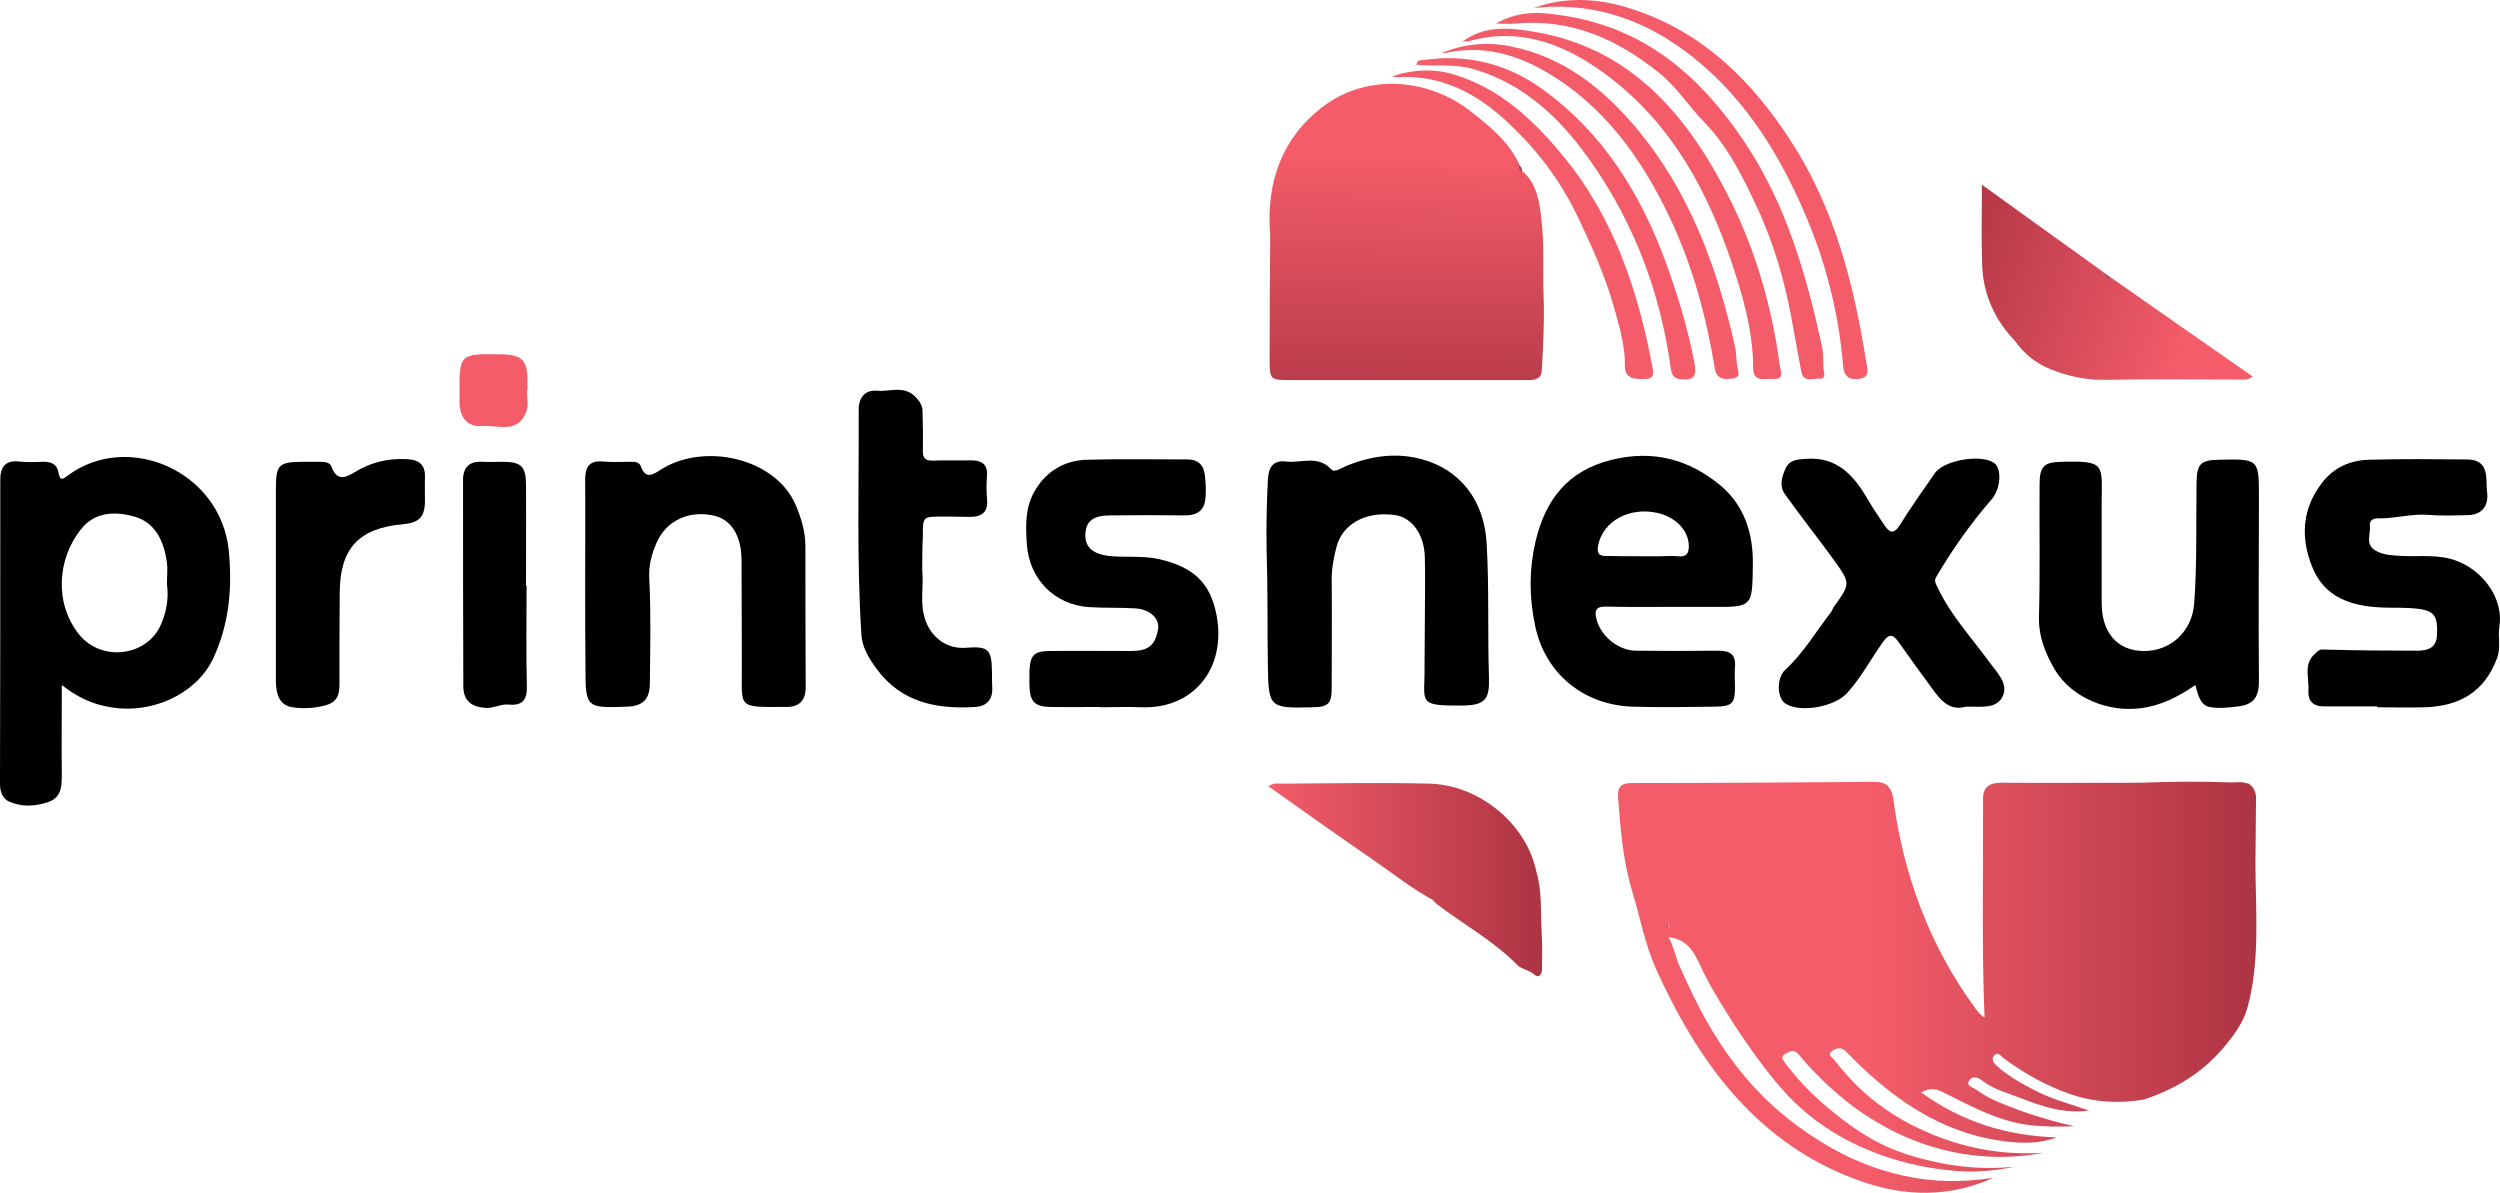
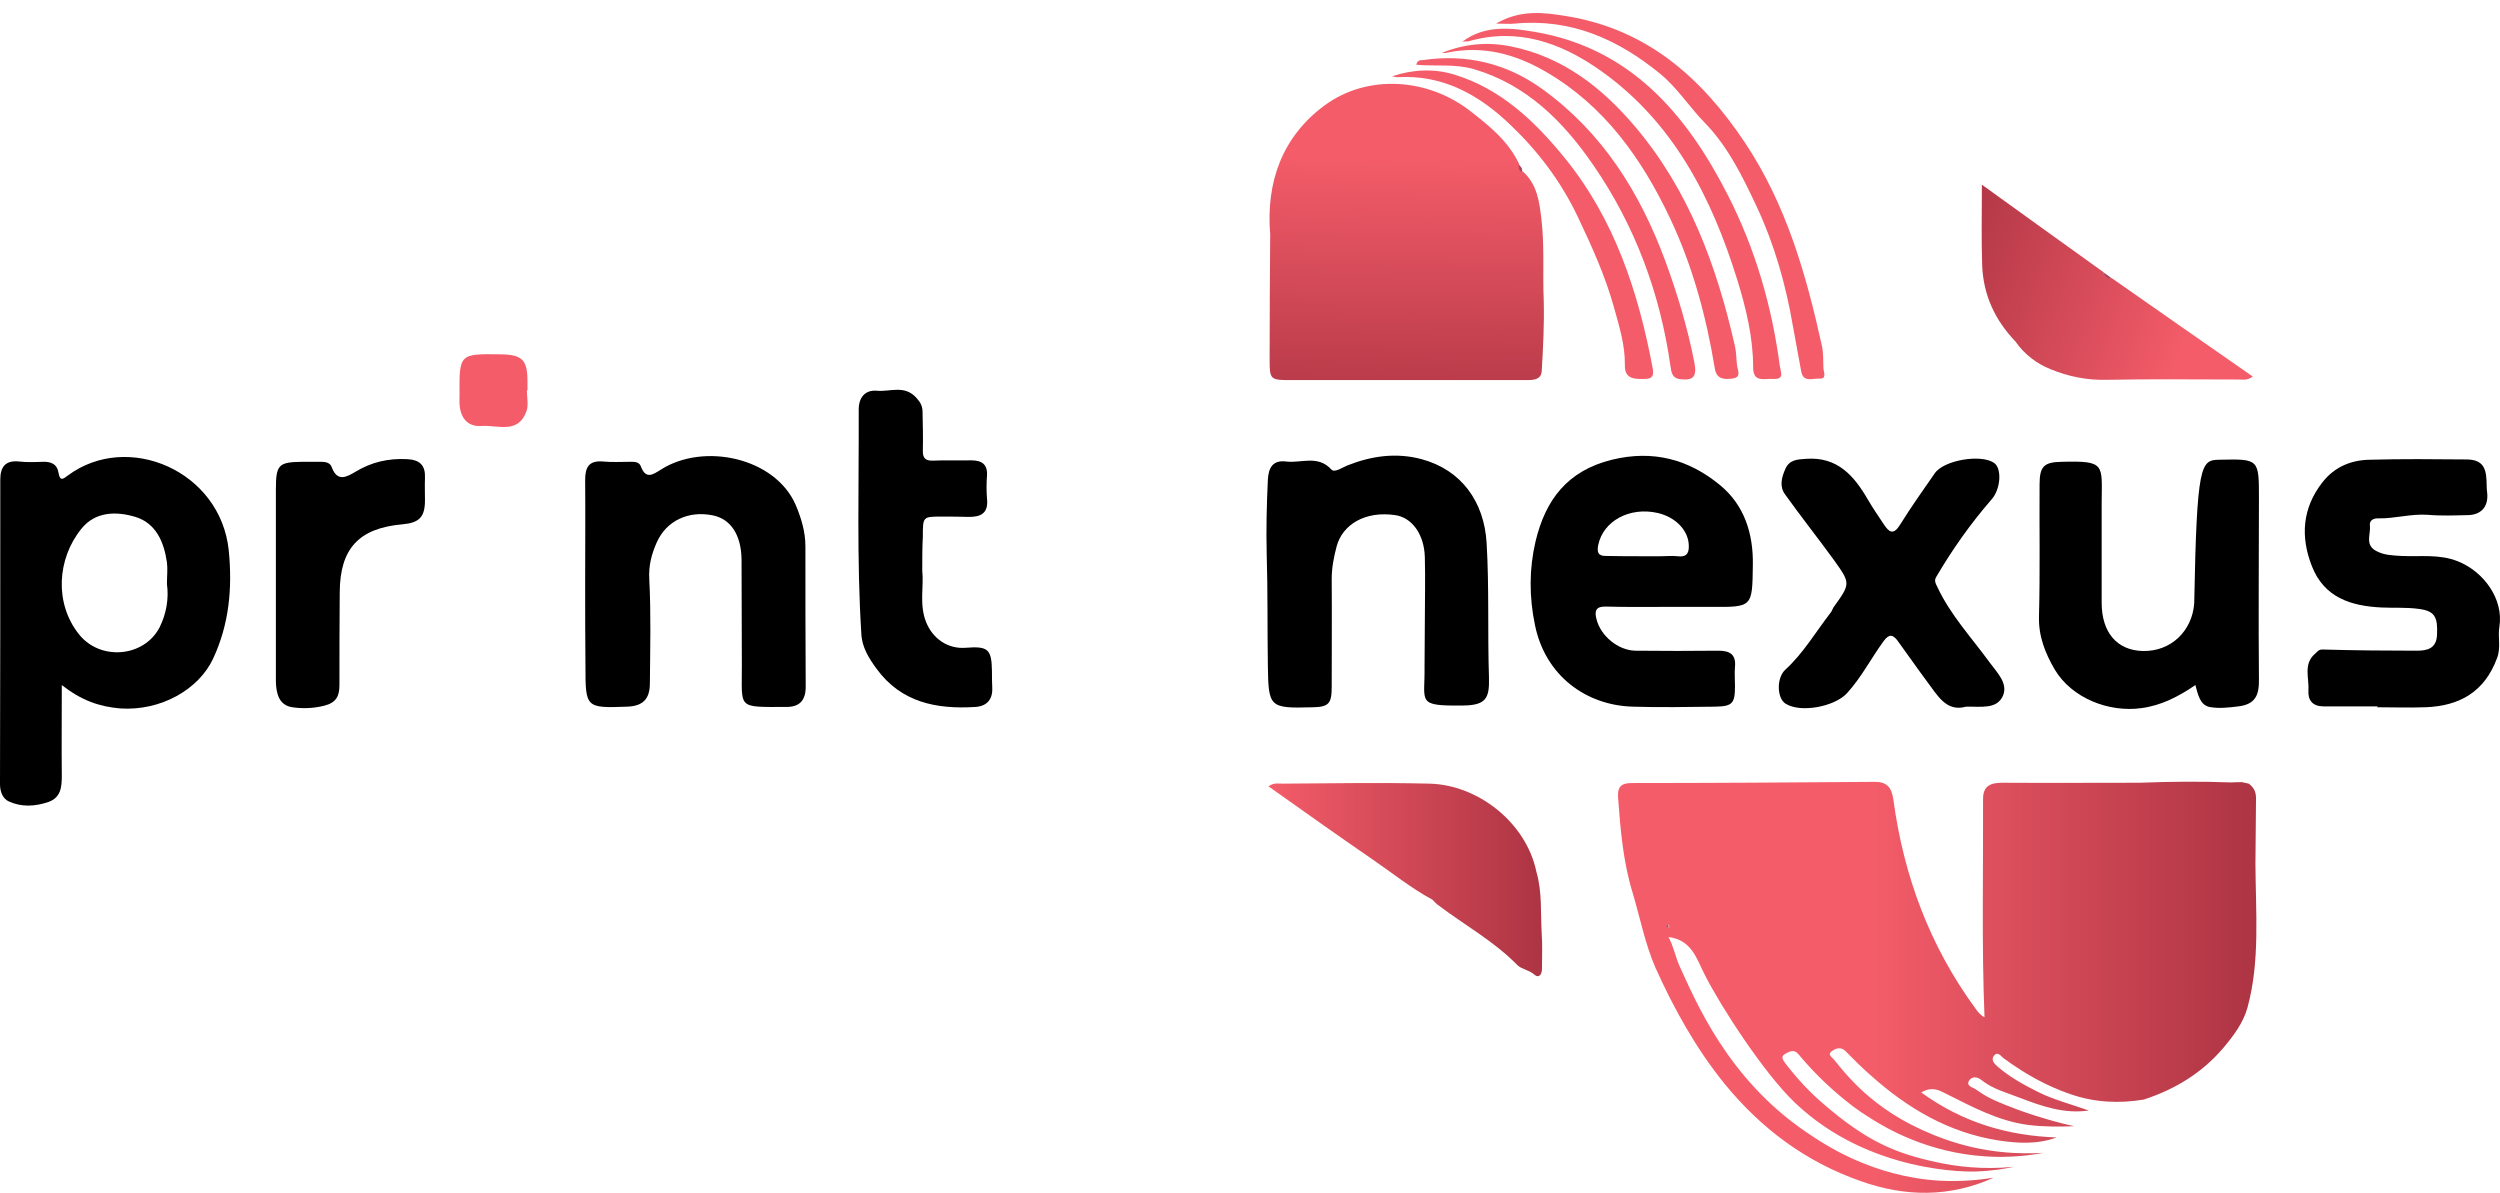
<svg xmlns="http://www.w3.org/2000/svg" width="153" height="73" viewBox="0 0 153 73" fill="none">
  <path d="M138.032 52.887C138.05 51.546 138.05 50.205 138.068 48.846C138.068 48.448 137.924 48.176 137.62 47.959C137.476 47.922 137.351 47.904 137.207 47.868C136.992 47.868 136.777 47.868 136.562 47.886C134.68 47.813 132.816 47.832 130.952 47.904C128.156 47.904 125.342 47.922 122.546 47.904C121.864 47.904 121.363 48.067 121.363 48.883C121.38 53.34 121.273 57.798 121.452 62.255C121.201 62.129 121.04 61.929 120.879 61.694C118.1 57.888 116.505 53.612 115.878 48.955C115.77 48.176 115.466 47.832 114.695 47.85C109.748 47.886 104.801 47.922 99.854 47.922C99.173 47.922 98.976 48.194 99.029 48.846C99.173 50.785 99.334 52.724 99.908 54.609C100.374 56.149 100.678 57.78 101.324 59.247C102.453 61.748 103.779 64.14 105.518 66.296C107.776 69.069 110.501 71.098 113.852 72.276C116.577 73.254 119.319 73.291 122.008 72.076C121.201 72.203 120.054 72.33 118.692 72.258C114.587 72.004 111.702 70.083 110.465 69.232C105.733 65.988 103.797 61.313 102.811 59.175C102.542 58.595 102.435 57.943 102.112 57.345C103.546 57.526 103.833 58.686 104.335 59.664C105.303 61.585 107.955 65.68 109.837 67.474C114.408 71.841 120.538 71.714 120.95 71.696C121.9 71.66 122.689 71.533 123.263 71.406C121.291 71.605 119.696 71.37 118.638 71.152C116.093 70.609 114.318 69.92 111.558 67.528C110.734 66.822 109.981 66.006 109.282 65.1C109.138 64.901 108.941 64.665 109.246 64.502C109.479 64.375 109.766 64.176 110.053 64.502C110.805 65.408 111.63 66.242 112.526 67.003C113.135 67.51 113.584 67.891 114.587 68.507C115.412 69.014 117.939 70.554 121.542 70.772C122.366 70.826 123.603 70.826 125.073 70.554C123.585 70.645 121.452 70.573 119.086 69.739C114.946 68.289 113.153 65.97 112.239 64.847C112.114 64.702 111.827 64.538 112.096 64.339C112.347 64.158 112.669 64.031 112.974 64.357C113.458 64.847 113.942 65.336 114.462 65.789C116.72 67.818 119.265 69.322 122.295 69.793C123.478 69.975 124.696 70.047 125.861 69.612C122.868 69.503 120.126 68.706 117.581 66.858C118.244 66.477 118.656 66.713 119.086 66.93C120.717 67.746 122.313 68.615 124.159 68.851C125.073 68.96 126.005 68.96 126.955 68.924C126.507 68.833 125.915 68.688 125.252 68.489C124.876 68.38 124.266 68.199 123.478 67.909C121.488 67.166 121.452 67.003 120.843 66.622C120.681 66.532 120.305 66.441 120.52 66.115C120.699 65.861 121.004 65.897 121.237 66.079C121.954 66.659 122.832 66.876 123.657 67.202C124.983 67.71 126.345 68.181 127.833 67.963C126.776 67.583 125.682 67.311 124.678 66.803C123.818 66.369 122.994 65.916 122.259 65.281C122.026 65.082 121.829 64.847 122.044 64.593C122.277 64.321 122.474 64.665 122.635 64.774C123.89 65.698 125.234 66.459 126.722 66.967C128.192 67.474 129.679 67.546 131.203 67.293C133.085 66.677 134.752 65.68 136.06 64.14C136.687 63.397 137.279 62.618 137.548 61.657C138.319 58.831 138.05 55.841 138.032 52.887ZM102.112 56.765C102.076 56.747 102.023 56.711 101.987 56.692C102.023 56.656 102.059 56.62 102.094 56.584C102.112 56.62 102.148 56.656 102.166 56.711C102.166 56.729 102.112 56.783 102.112 56.765Z" fill="url(#paint0_linear_6993_32)" />
  <path d="M3.782 41.925C3.782 43.918 3.764 45.694 3.782 47.47C3.782 48.177 3.728 48.811 2.957 49.083C2.151 49.355 1.326 49.409 0.538 49.046C0.179 48.883 0 48.467 0 47.995C0.018 41.78 0.018 35.565 0.018 29.35C0.018 28.589 0.323 28.154 1.165 28.244C1.631 28.299 2.115 28.281 2.599 28.262C3.119 28.244 3.495 28.389 3.585 28.951C3.674 29.477 3.872 29.314 4.158 29.096C7.833 26.378 13.497 28.824 13.999 33.681C14.232 36.018 14.017 38.211 13.049 40.294C12.17 42.197 9.84 43.52 7.367 43.357C6.076 43.248 4.983 42.867 3.782 41.925ZM10.217 35.746C10.217 35.257 10.27 34.84 10.217 34.423C10.037 33.155 9.536 32.013 8.281 31.633C7.134 31.289 5.843 31.289 4.983 32.358C3.495 34.188 3.316 36.924 4.839 38.827C6.148 40.458 8.819 40.222 9.769 38.392C10.181 37.558 10.342 36.634 10.217 35.746Z" fill="black" />
  <path d="M102.13 37.141C100.858 37.141 99.567 37.159 98.295 37.123C97.703 37.105 97.56 37.34 97.703 37.884C97.954 38.917 99.029 39.805 100.087 39.823C101.79 39.841 103.493 39.841 105.177 39.823C105.876 39.823 106.253 40.058 106.181 40.819C106.145 41.2 106.181 41.599 106.181 41.997C106.181 43.066 106.02 43.229 104.944 43.248C103.277 43.266 101.611 43.302 99.944 43.248C97.058 43.175 94.566 41.345 93.939 38.246C93.581 36.525 93.581 34.822 93.975 33.136C94.584 30.581 95.929 28.806 98.653 28.135C101.18 27.519 103.349 28.117 105.249 29.675C106.737 30.89 107.31 32.629 107.274 34.586C107.239 37.159 107.257 37.159 104.729 37.141C103.869 37.141 103.009 37.141 102.13 37.141ZM100.535 34.042C100.894 34.042 101.252 34.042 101.611 34.042C101.969 34.042 102.327 34.006 102.686 34.042C103.295 34.115 103.385 33.771 103.349 33.281C103.277 32.412 102.525 31.651 101.467 31.397C99.728 30.998 98.115 31.886 97.811 33.354C97.721 33.807 97.811 34.042 98.312 34.024C99.065 34.042 99.8 34.042 100.535 34.042Z" fill="black" />
  <path d="M87.2 38.085C87.2 36.763 87.236 35.44 87.2 34.099C87.164 32.703 86.411 31.671 85.389 31.526C83.543 31.254 82.163 32.106 81.805 33.428C81.626 34.099 81.5 34.751 81.5 35.458C81.518 37.65 81.5 39.861 81.5 42.054C81.5 43.086 81.303 43.268 80.299 43.286C77.682 43.358 77.628 43.286 77.593 40.713C77.557 38.429 77.593 36.146 77.521 33.863C77.485 32.377 77.521 30.873 77.593 29.369C77.628 28.608 77.915 28.137 78.722 28.246C79.636 28.355 80.658 27.829 81.482 28.735C81.679 28.953 82.145 28.608 82.468 28.482C83.938 27.902 85.443 27.684 87.003 28.101C89.422 28.753 90.838 30.692 90.982 33.247C91.143 35.983 91.035 38.719 91.125 41.456C91.161 42.706 90.964 43.159 89.566 43.177C86.644 43.213 87.218 42.996 87.182 40.803C87.182 39.897 87.2 38.991 87.2 38.085Z" fill="black" />
  <path d="M35.812 35.601C35.812 33.517 35.83 31.433 35.812 29.368C35.812 28.589 36.045 28.172 36.905 28.244C37.461 28.299 38.035 28.262 38.608 28.262C38.841 28.262 39.11 28.262 39.218 28.534C39.522 29.368 39.97 29.042 40.454 28.734C43.089 27.067 47.445 28.009 48.699 30.908C49.04 31.723 49.291 32.539 49.291 33.445C49.291 36.308 49.291 39.171 49.309 42.034C49.309 42.886 48.914 43.266 48.126 43.266C45.043 43.266 45.419 43.411 45.401 40.657C45.383 38.519 45.401 36.38 45.383 34.242C45.365 32.738 44.72 31.76 43.627 31.542C42.139 31.234 40.795 31.868 40.203 33.173C39.881 33.898 39.684 34.605 39.737 35.474C39.845 37.576 39.791 39.696 39.773 41.798C39.773 42.795 39.343 43.212 38.375 43.248C35.848 43.339 35.83 43.32 35.83 40.765C35.812 39.044 35.812 37.323 35.812 35.601Z" fill="black" />
-   <path d="M134.357 41.926C133.318 42.632 132.278 43.176 131.042 43.339C129.052 43.611 126.794 42.723 125.754 40.983C125.162 39.969 124.75 38.936 124.786 37.704C124.858 35.022 124.804 32.34 124.822 29.658C124.822 28.535 125.091 28.281 126.184 28.263C128.855 28.191 128.64 28.408 128.622 30.746C128.622 32.793 128.622 34.841 128.622 36.888C128.622 38.7 129.554 39.806 131.149 39.842C132.852 39.878 134.16 38.628 134.286 36.925C134.465 34.46 134.393 31.996 134.429 29.532C134.447 28.39 134.68 28.154 135.809 28.136C138.265 28.082 138.247 28.082 138.247 30.528C138.247 34.206 138.211 37.885 138.247 41.563C138.265 42.542 138.032 43.103 136.992 43.23C136.401 43.303 135.791 43.375 135.218 43.267C134.644 43.14 134.519 42.524 134.357 41.926Z" fill="black" />
+   <path d="M134.357 41.926C133.318 42.632 132.278 43.176 131.042 43.339C129.052 43.611 126.794 42.723 125.754 40.983C125.162 39.969 124.75 38.936 124.786 37.704C124.858 35.022 124.804 32.34 124.822 29.658C124.822 28.535 125.091 28.281 126.184 28.263C128.855 28.191 128.64 28.408 128.622 30.746C128.622 32.793 128.622 34.841 128.622 36.888C128.622 38.7 129.554 39.806 131.149 39.842C132.852 39.878 134.16 38.628 134.286 36.925C134.447 28.39 134.68 28.154 135.809 28.136C138.265 28.082 138.247 28.082 138.247 30.528C138.247 34.206 138.211 37.885 138.247 41.563C138.265 42.542 138.032 43.103 136.992 43.23C136.401 43.303 135.791 43.375 135.218 43.267C134.644 43.14 134.519 42.524 134.357 41.926Z" fill="black" />
  <path d="M94.352 22.718C94.316 23.226 93.868 23.262 93.473 23.262C92.434 23.262 91.394 23.262 90.337 23.262C86.519 23.262 82.701 23.262 78.901 23.262C77.754 23.262 77.7 23.207 77.7 22.03C77.7 19.475 77.718 16.902 77.736 14.347C77.467 11.121 78.489 8.349 81.07 6.446C83.687 4.525 87.379 4.761 89.996 6.809C91.161 7.715 92.308 8.639 92.971 10.034C92.989 10.197 92.971 10.396 93.168 10.487V10.469C94.065 11.248 94.208 12.317 94.334 13.404C94.531 15.071 94.405 16.738 94.477 18.387C94.513 19.837 94.441 21.287 94.352 22.718Z" fill="url(#paint1_linear_6993_32)" />
  <path d="M120.323 43.248C119.104 43.592 118.567 42.541 117.921 41.69C117.312 40.874 116.738 40.041 116.129 39.207C115.842 38.827 115.609 38.79 115.287 39.225C114.516 40.276 113.924 41.454 113.028 42.432C112.275 43.248 110.196 43.647 109.282 43.067C108.744 42.74 108.708 41.49 109.264 40.983C110.375 39.968 111.128 38.663 112.042 37.486C112.114 37.395 112.15 37.268 112.204 37.178C113.261 35.71 113.261 35.71 112.239 34.278C111.254 32.919 110.214 31.615 109.246 30.256C108.888 29.766 109.031 29.223 109.264 28.697C109.515 28.136 109.981 28.117 110.519 28.081C112.437 27.936 113.458 29.096 114.319 30.582C114.623 31.107 114.964 31.596 115.287 32.086C115.609 32.575 115.878 32.774 116.29 32.104C116.953 31.035 117.688 30.002 118.405 28.969C118.961 28.154 121.255 27.773 122.044 28.335C122.528 28.679 122.438 29.93 121.9 30.546C120.61 32.031 119.481 33.626 118.495 35.311C118.369 35.529 118.441 35.674 118.567 35.927C119.373 37.649 120.664 39.026 121.757 40.53C122.223 41.164 122.904 41.816 122.582 42.577C122.205 43.429 121.237 43.23 120.323 43.248Z" fill="black" />
  <path d="M145.506 43.23C144.395 43.23 143.302 43.23 142.191 43.23C141.545 43.23 141.241 42.868 141.276 42.27C141.33 41.49 140.936 40.621 141.707 39.986C141.85 39.86 141.904 39.733 142.191 39.751C144.09 39.805 146.008 39.823 147.908 39.823C148.536 39.823 149.109 39.697 149.145 38.863C149.199 37.776 149.02 37.395 148.052 37.268C147.281 37.16 146.51 37.214 145.739 37.178C143.893 37.087 142.244 36.58 141.492 34.659C140.775 32.847 140.9 31.09 142.137 29.513C142.872 28.571 143.893 28.154 145.023 28.136C146.994 28.081 148.966 28.1 150.919 28.118C151.816 28.118 152.138 28.498 152.174 29.386C152.192 29.622 152.174 29.875 152.21 30.111C152.318 30.945 151.905 31.488 151.081 31.524C150.238 31.543 149.414 31.579 148.571 31.506C147.55 31.434 146.564 31.742 145.56 31.724C145.256 31.706 144.987 31.851 145.04 32.177C145.094 32.702 144.718 33.336 145.417 33.717C145.919 33.989 146.439 33.989 146.976 34.025C148.123 34.079 149.288 33.898 150.418 34.351C152.013 34.985 153.232 36.67 152.963 38.356C152.855 39.008 153.07 39.624 152.819 40.276C152.049 42.36 150.507 43.212 148.428 43.284C147.442 43.321 146.456 43.284 145.471 43.284C145.506 43.266 145.506 43.248 145.506 43.23Z" fill="black" />
-   <path d="M67.322 43.266C66.3 43.266 65.297 43.284 64.275 43.266C63.307 43.248 63.02 42.922 63.002 41.925C63.002 41.653 63.002 41.381 63.002 41.109C63.038 40.095 63.271 39.841 64.293 39.841C65.942 39.823 67.573 39.841 69.222 39.841C70.279 39.841 70.692 39.497 70.871 38.536C70.996 37.884 70.405 37.286 69.473 37.232C68.559 37.177 67.627 37.214 66.695 37.159C64.544 37.032 62.984 35.456 62.841 33.282C62.769 32.194 62.734 31.107 63.289 30.11C63.988 28.86 65.1 28.19 66.498 28.135C68.559 28.081 70.62 28.117 72.663 28.117C73.327 28.117 73.667 28.462 73.739 29.078C73.793 29.585 73.829 30.11 73.757 30.618C73.667 31.288 73.201 31.542 72.538 31.542C71.014 31.524 69.491 31.524 67.967 31.542C66.928 31.542 66.48 31.868 66.426 32.647C66.372 33.445 66.838 33.898 67.86 34.025C68.882 34.133 69.921 33.988 70.961 34.224C73.04 34.713 74.079 35.655 74.456 37.667C75.065 40.946 73.004 43.393 69.885 43.284C69.025 43.248 68.165 43.284 67.286 43.284C67.322 43.248 67.322 43.266 67.322 43.266Z" fill="black" />
  <path d="M56.442 34.931C56.55 35.856 56.245 36.979 56.675 38.066C57.087 39.099 58.02 39.733 59.113 39.643C60.475 39.534 60.69 39.733 60.708 41.092C60.708 41.419 60.708 41.763 60.726 42.089C60.762 42.832 60.368 43.23 59.669 43.267C57.321 43.412 55.152 42.995 53.646 40.929C53.18 40.295 52.75 39.606 52.714 38.791C52.427 34.225 52.571 29.64 52.553 25.056C52.553 24.349 52.929 23.842 53.682 23.914C54.489 23.987 55.367 23.534 56.102 24.367C56.353 24.657 56.46 24.875 56.46 25.219C56.478 25.998 56.496 26.796 56.478 27.575C56.46 28.046 56.657 28.209 57.105 28.191C57.876 28.154 58.647 28.191 59.435 28.173C60.081 28.173 60.457 28.408 60.403 29.133C60.368 29.586 60.368 30.039 60.403 30.492C60.511 31.416 60.027 31.652 59.238 31.634C58.701 31.616 58.163 31.616 57.625 31.616C56.478 31.616 56.478 31.616 56.478 32.83C56.442 33.5 56.442 34.134 56.442 34.931Z" fill="black" />
  <path d="M16.884 35.637C16.884 33.735 16.884 31.832 16.884 29.948C16.884 28.444 17.046 28.281 18.48 28.262C18.874 28.262 19.25 28.262 19.645 28.262C19.931 28.262 20.218 28.317 20.308 28.607C20.648 29.513 21.222 29.187 21.742 28.879C22.727 28.281 23.749 28.045 24.896 28.099C25.703 28.136 26.043 28.48 26.008 29.259C25.99 29.712 26.008 30.165 26.008 30.618C26.008 31.633 25.667 31.995 24.645 32.086C21.975 32.321 20.81 33.554 20.792 36.235C20.774 38.138 20.774 40.041 20.774 41.925C20.774 42.632 20.559 43.012 19.824 43.194C19.161 43.357 18.515 43.375 17.888 43.284C17.064 43.157 16.902 42.432 16.884 41.708C16.884 40.675 16.884 39.66 16.884 38.627C16.884 37.612 16.884 36.616 16.884 35.637Z" fill="black" />
  <path d="M94.369 59.302C94.369 59.664 94.154 59.882 93.903 59.646C93.581 59.356 93.115 59.32 92.864 59.066C91.412 57.58 89.602 56.602 87.988 55.37C87.863 55.279 87.773 55.17 87.666 55.062C86.357 54.355 85.192 53.413 83.974 52.579C81.859 51.13 79.779 49.644 77.628 48.122C77.969 47.886 78.238 47.959 78.471 47.959C81.482 47.94 84.475 47.886 87.487 47.959C90.444 48.031 93.401 50.332 94.029 53.358C94.387 54.59 94.28 55.859 94.351 57.127C94.405 57.852 94.369 58.577 94.369 59.302Z" fill="url(#paint2_linear_6993_32)" />
-   <path d="M32.227 35.855C32.227 37.903 32.191 39.95 32.245 42.016C32.263 42.849 31.958 43.194 31.152 43.121C30.632 43.067 30.184 43.375 29.664 43.321C28.84 43.248 28.373 42.886 28.356 42.034C28.338 37.812 28.338 33.59 28.338 29.368C28.338 28.607 28.732 28.208 29.521 28.263C29.969 28.281 30.417 28.263 30.865 28.263C31.887 28.281 32.173 28.553 32.191 29.604C32.209 31.688 32.191 33.771 32.191 35.855C32.209 35.855 32.227 35.855 32.227 35.855Z" fill="black" />
  <path d="M137.871 23.045C137.53 23.298 137.261 23.226 137.01 23.226C134.322 23.226 131.651 23.19 128.962 23.244C127.744 23.28 126.579 23.045 125.485 22.592C124.661 22.265 123.89 21.686 123.352 20.907C122.098 19.602 121.381 18.062 121.309 16.25C121.255 14.691 121.291 13.133 121.291 11.303C123.854 13.151 126.292 14.909 128.747 16.666C128.765 16.992 128.998 17.029 129.249 17.029C132.099 19.022 134.949 21.015 137.871 23.045Z" fill="url(#paint3_linear_6993_32)" />
-   <path d="M93.867 0.484C95.839 -0.222 97.847 -0.114 99.836 0.539C104.21 1.934 107.257 4.978 109.676 8.747C112.293 12.824 113.458 17.409 114.211 22.138C114.265 22.5 114.516 23.098 113.763 23.189C113.136 23.261 112.849 23.026 112.795 22.355C112.526 19.112 111.72 15.995 110.447 13.042C108.906 9.472 106.898 6.21 103.869 3.71C101.306 1.59 98.384 0.339 95.014 0.412C94.638 0.412 94.262 0.466 93.867 0.484Z" fill="#F45C69" />
  <path d="M91.555 1.444C93.061 0.575 94.477 0.756 95.893 0.991C100.768 1.789 104.12 4.724 106.79 8.729C109.318 12.516 110.537 16.792 111.504 21.177C111.594 21.612 111.576 22.083 111.594 22.536C111.612 22.808 111.827 23.207 111.307 23.171C110.913 23.152 110.357 23.424 110.232 22.718C110.071 21.811 109.891 20.887 109.73 19.981C109.3 17.445 108.601 14.98 107.525 12.679C106.665 10.849 105.769 8.982 104.299 7.478C103.367 6.518 102.65 5.376 101.593 4.507C98.994 2.387 96.126 1.118 92.702 1.444C92.398 1.481 92.057 1.444 91.555 1.444Z" fill="#F45C69" />
  <path d="M89.494 2.551C90.874 1.518 92.452 1.699 93.939 1.953C99.782 2.949 103.224 6.99 105.751 11.955C107.418 15.217 108.44 18.732 108.924 22.392C108.977 22.773 109.228 23.226 108.529 23.19C108.01 23.153 107.293 23.443 107.293 22.501C107.293 20.653 106.862 18.877 106.325 17.137C104.747 12.046 102.381 7.443 97.936 4.308C95.517 2.605 92.864 1.663 89.853 2.533C89.727 2.533 89.62 2.533 89.494 2.551Z" fill="#F45C69" />
  <path d="M88.239 3.239C89.619 2.677 91.035 2.55 92.469 2.84C95.624 3.474 98.026 5.341 100.069 7.751C103.367 11.646 105.07 16.285 106.181 21.196C106.271 21.576 106.253 21.975 106.307 22.355C106.342 22.682 106.611 23.098 106.002 23.171C105.518 23.225 105.052 23.225 104.944 22.537C104.425 19.384 103.6 16.321 102.238 13.422C100.499 9.726 98.187 6.464 94.584 4.38C92.738 3.311 90.749 2.767 88.58 3.22C88.454 3.257 88.347 3.239 88.239 3.239Z" fill="#F45C69" />
  <path d="M85.192 4.67C86.447 4.253 87.738 4.18 88.992 4.561C91.842 5.431 93.903 7.388 95.75 9.653C98.815 13.422 100.266 17.861 101.145 22.536C101.216 22.935 101.163 23.189 100.697 23.189C100.069 23.207 99.424 23.225 99.442 22.355C99.46 21.123 99.101 19.981 98.779 18.822C98.241 16.883 97.416 15.071 96.556 13.259C95.517 11.084 94.118 9.236 92.398 7.605C90.48 5.775 88.275 4.561 85.533 4.724C85.407 4.724 85.3 4.688 85.192 4.67Z" fill="#F45C69" />
  <path d="M86.68 3.963C86.734 3.655 86.949 3.691 87.11 3.673C89.763 3.293 92.201 3.873 94.387 5.449C98.079 8.113 100.374 11.791 101.933 16.013C102.668 18.025 103.277 20.054 103.69 22.156C103.869 23.062 103.636 23.298 102.829 23.207C102.345 23.153 102.292 22.808 102.238 22.446C101.611 17.97 100.069 13.821 97.524 10.124C95.696 7.46 93.455 5.195 90.211 4.235C89.028 3.891 87.845 4.072 86.68 3.963Z" fill="#F45C69" />
  <path d="M32.245 23.896C32.245 24.312 32.353 24.765 32.227 25.146C31.725 26.596 30.453 25.998 29.467 26.07C28.714 26.125 28.248 25.69 28.141 24.91C28.105 24.675 28.123 24.439 28.123 24.186C28.105 21.649 28.105 21.649 30.65 21.685C31.958 21.703 32.281 22.029 32.281 23.334C32.281 23.515 32.281 23.696 32.281 23.878C32.281 23.896 32.263 23.896 32.245 23.896Z" fill="#F45C69" />
  <path d="M129.249 17.046C128.998 17.046 128.765 17.01 128.748 16.684C128.927 16.792 129.088 16.919 129.249 17.046Z" fill="#AA4259" />
  <path d="M93.133 10.523C92.936 10.433 92.954 10.252 92.936 10.07C93.079 10.197 93.204 10.306 93.133 10.523Z" fill="#AA4259" />
  <path d="M101.969 56.695C102.005 56.658 102.041 56.622 102.059 56.586C102.094 56.622 102.112 56.658 102.13 56.713C102.13 56.731 102.094 56.767 102.077 56.767C102.059 56.749 102.023 56.731 101.969 56.695Z" fill="#AA4259" />
  <defs>
    <linearGradient id="paint0_linear_6993_32" x1="99.015" y1="60.419" x2="138.087" y2="60.419" gradientUnits="userSpaceOnUse">
      <stop offset="0.4" stop-color="#F45C69" />
      <stop offset="1" stop-color="#AD3443" />
    </linearGradient>
    <linearGradient id="paint1_linear_6993_32" x1="86.166" y1="9.623" x2="85.931" y2="26.608" gradientUnits="userSpaceOnUse">
      <stop stop-color="#F45C69" />
      <stop offset="1" stop-color="#AD3443" />
    </linearGradient>
    <linearGradient id="paint2_linear_6993_32" x1="77.617" y1="53.837" x2="94.384" y2="53.837" gradientUnits="userSpaceOnUse">
      <stop stop-color="#F45C69" />
      <stop offset="1" stop-color="#AD3443" />
    </linearGradient>
    <linearGradient id="paint3_linear_6993_32" x1="133.848" y1="20.697" x2="118.177" y2="15.213" gradientUnits="userSpaceOnUse">
      <stop stop-color="#F45C69" />
      <stop offset="0.194" stop-color="#E65462" />
      <stop offset="1" stop-color="#AD3443" />
    </linearGradient>
  </defs>
</svg>